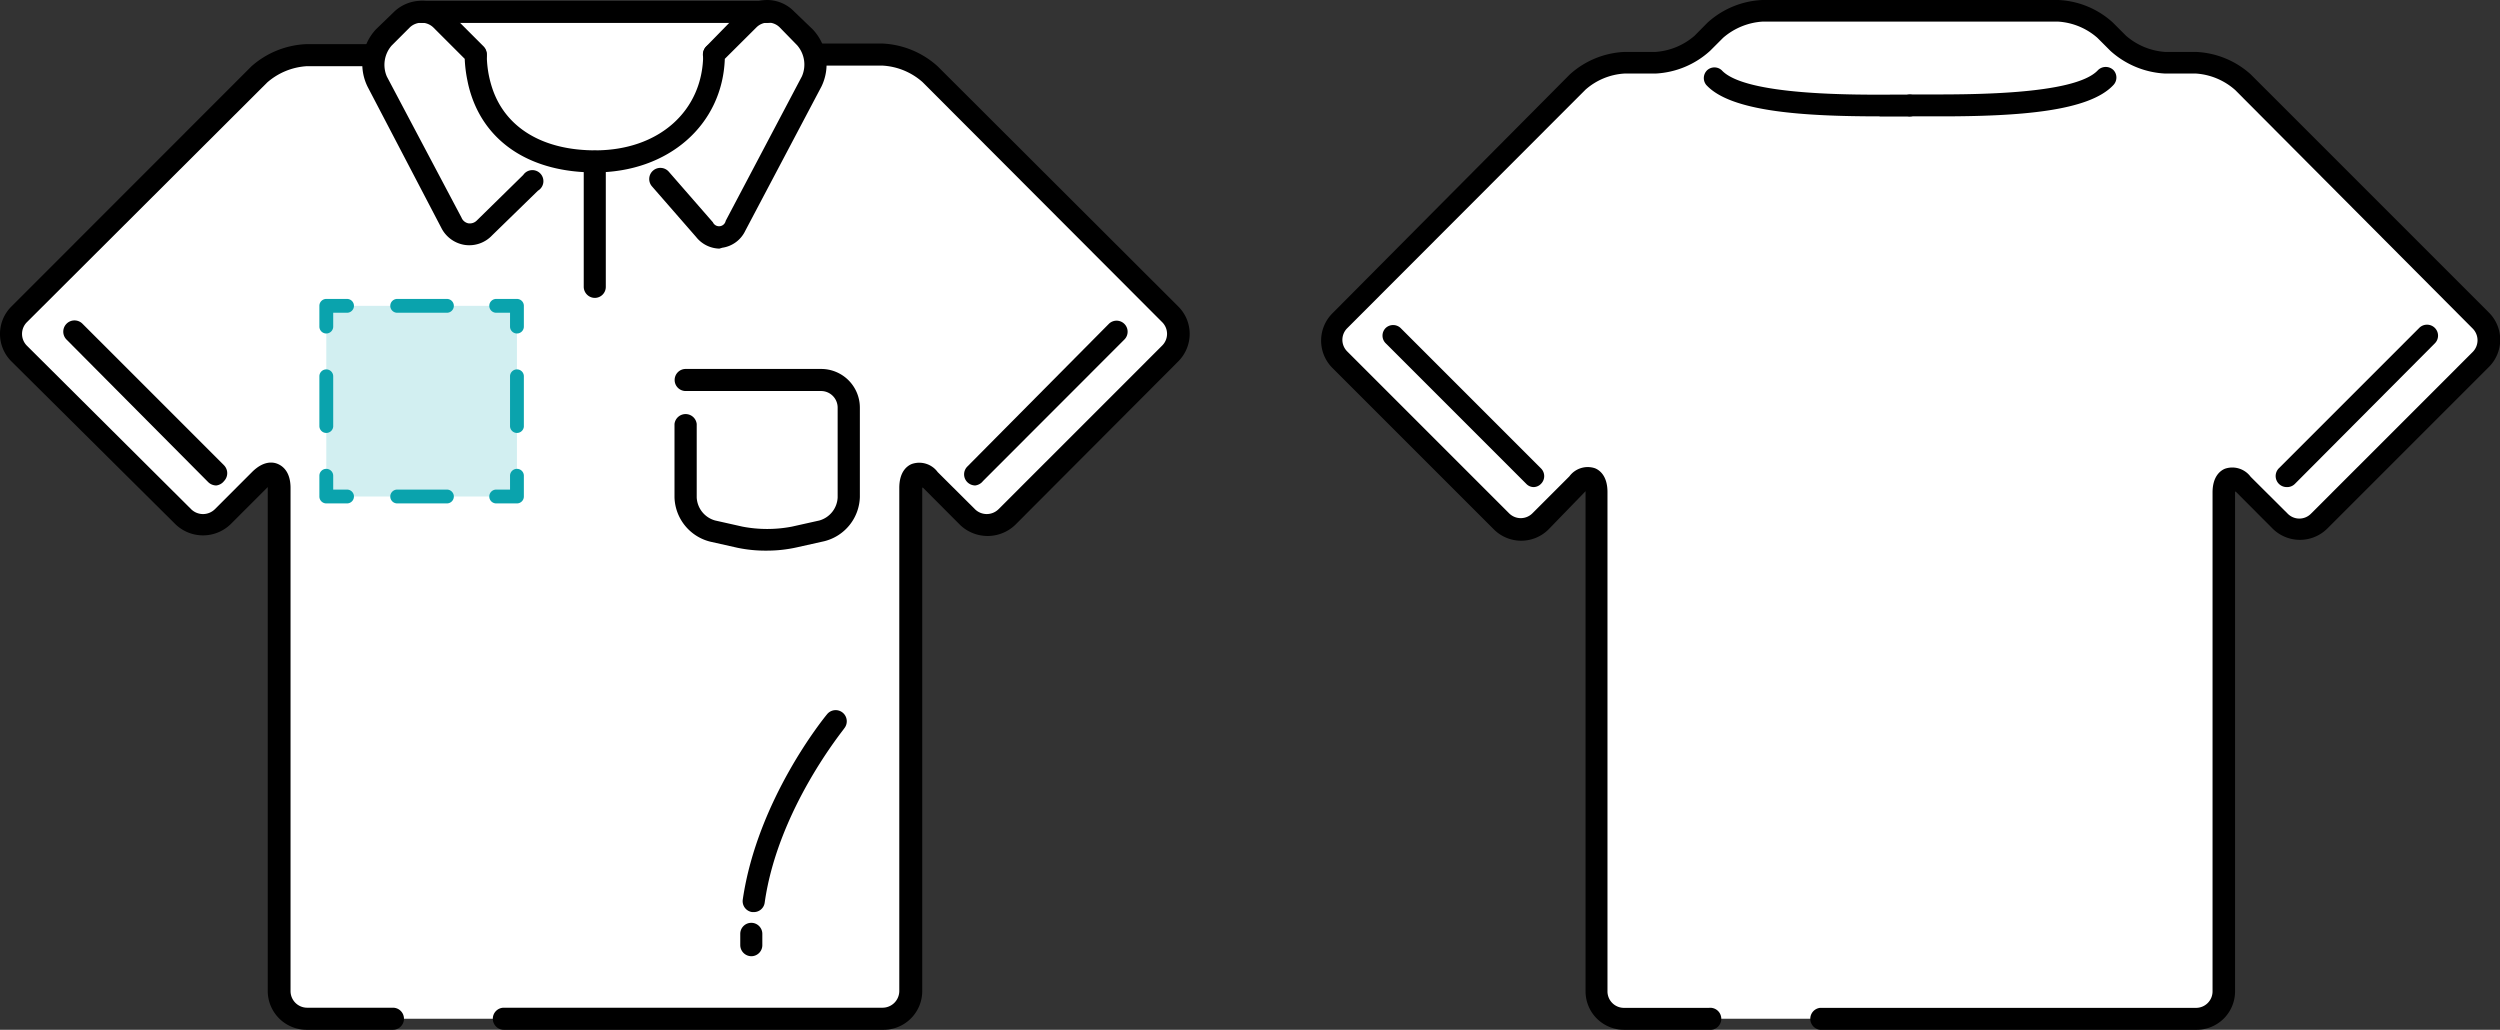
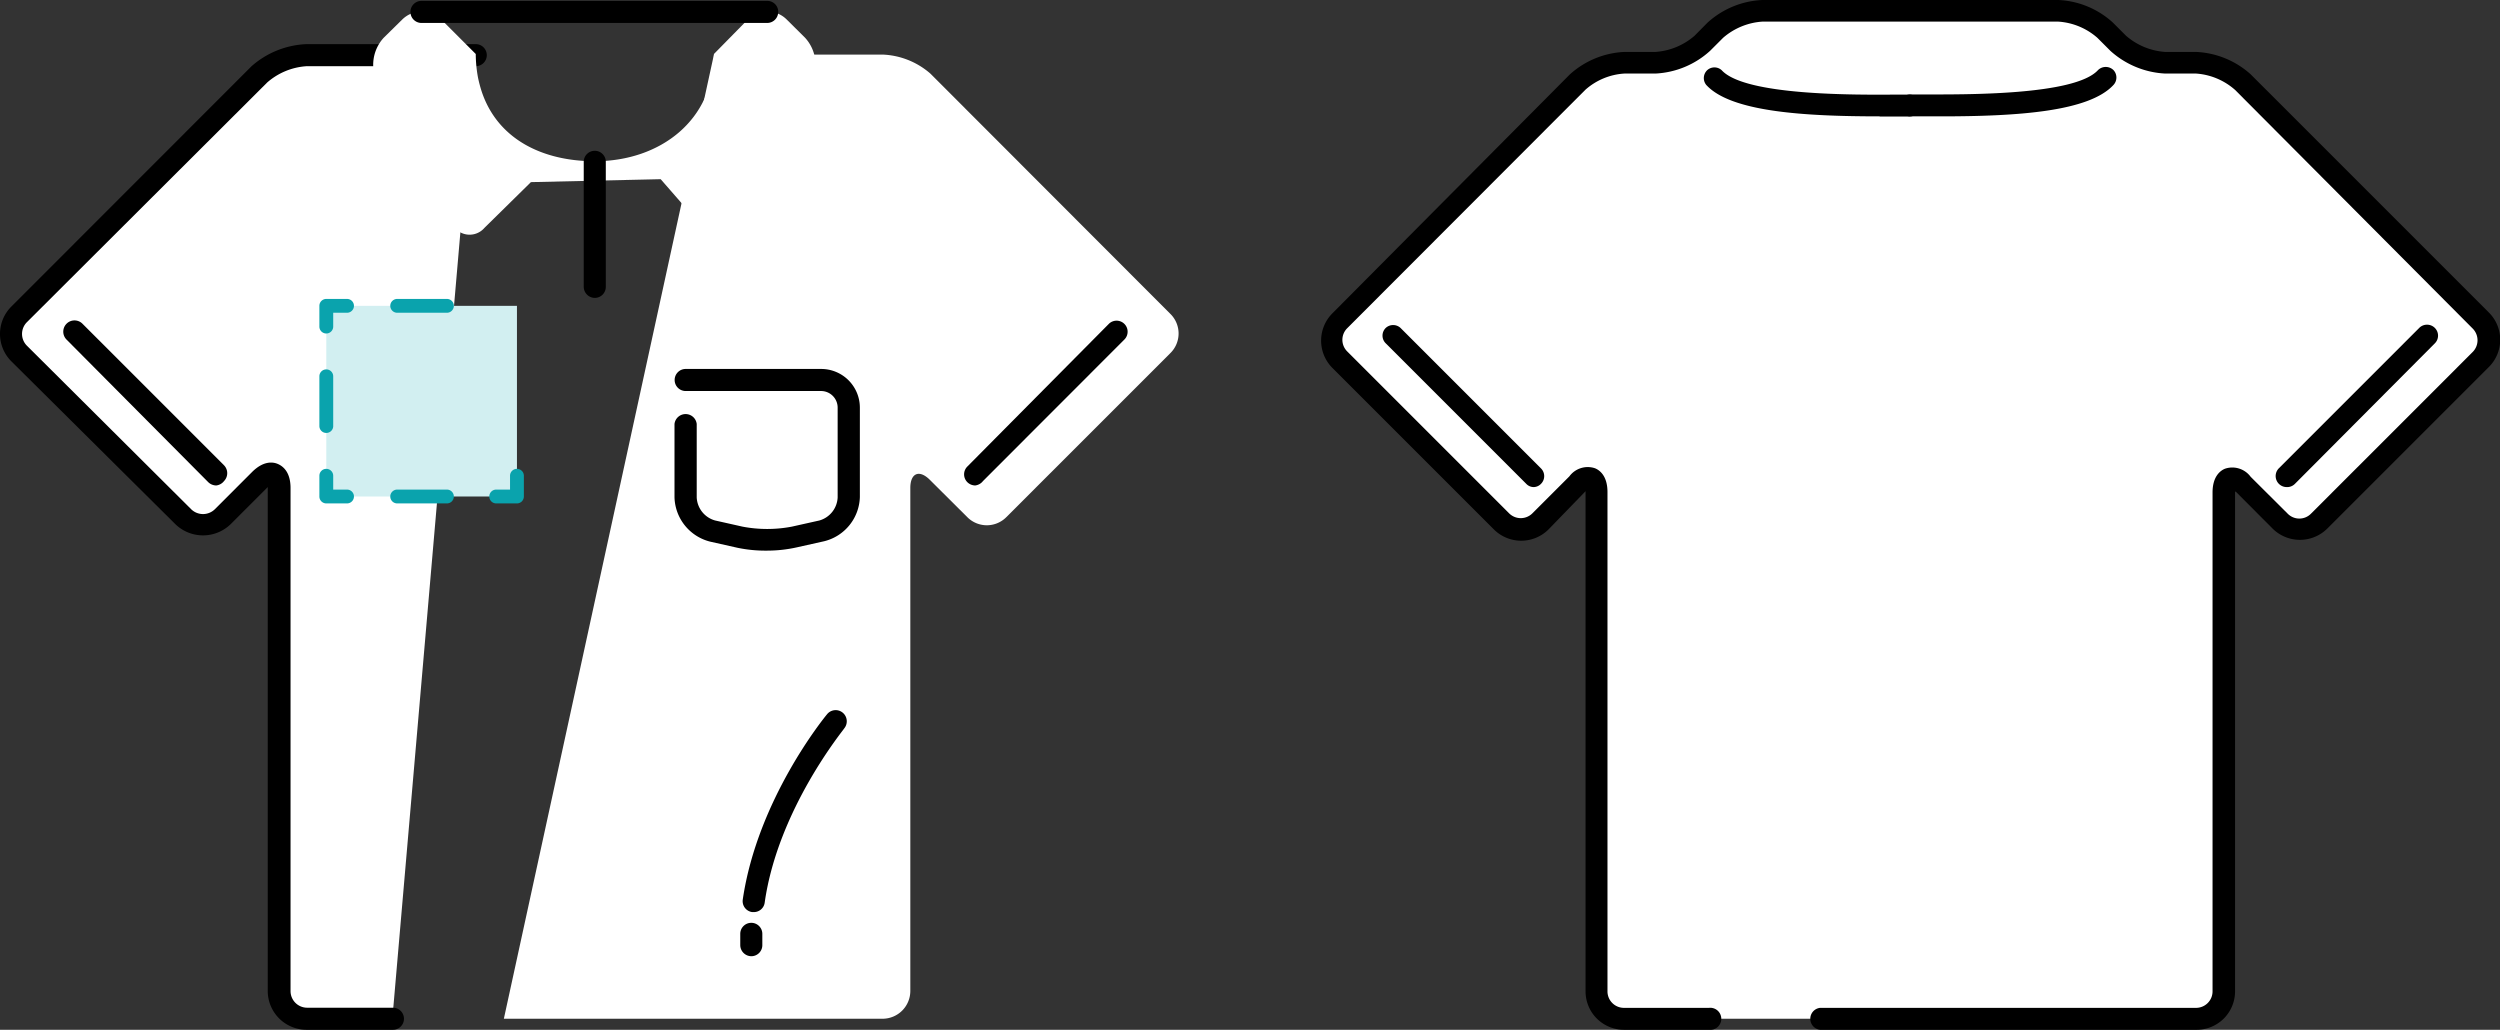
<svg xmlns="http://www.w3.org/2000/svg" viewBox="0 0 169.94 70">
  <rect x="0" y="0" width="169.94" height="70" fill="#333333" stroke="none" />
  <defs>
    <style>.cls-1{fill:#fff;}.cls-2{fill:#d2eff1;}.cls-3{fill:#0aa3ad;}</style>
  </defs>
  <title>edit_pattern_1</title>
  <g id="Layer_2" data-name="Layer 2">
    <g id="レイヤー_1" data-name="レイヤー 1">
-       <polygon class="cls-1" points="50.32 0.75 29.76 0.75 29.76 11.13 25.16 11.13 25.16 69.25 48.06 69.25 48.06 12.48 50.32 12.48 50.32 0.75" />
      <path class="cls-1" d="M123.72,69.25h25.56a1.87,1.87,0,0,0,1.87-1.86V33.48c0-1,.59-1.27,1.32-.55L155,35.45a1.88,1.88,0,0,0,2.64,0l11-11a1.86,1.86,0,0,0,0-2.64L152.47,5.59a5.24,5.24,0,0,0-3.19-1.32h-2.1A5.18,5.18,0,0,1,144,3l-.89-.88A5.15,5.15,0,0,0,139.92.75H119.79a5.18,5.18,0,0,0-3.19,1.32l-.89.88a5.15,5.15,0,0,1-3.18,1.32h-2.11a5.21,5.21,0,0,0-3.18,1.32L91.05,21.78a1.88,1.88,0,0,0,0,2.64l11,11a1.87,1.87,0,0,0,2.63,0l2.52-2.52c.72-.72,1.32-.47,1.32.55V67.39a1.87,1.87,0,0,0,1.86,1.86h5.78" />
      <path d="M149.28,70H123.72a.75.75,0,0,1,0-1.49h25.56a1.12,1.12,0,0,0,1.12-1.12V33.48c0-1.1.53-1.49.85-1.62a1.55,1.55,0,0,1,1.74.55l2.52,2.51a1.11,1.11,0,0,0,1.58,0l11-11a1.13,1.13,0,0,0,0-1.58L151.94,6.12A4.46,4.46,0,0,0,149.28,5h-2.1a6,6,0,0,1-3.72-1.54l-.89-.89a4.46,4.46,0,0,0-2.65-1.1H119.79a4.52,4.52,0,0,0-2.66,1.1l-.89.89A5.94,5.94,0,0,1,112.53,5h-2.11a4.4,4.4,0,0,0-2.65,1.1L91.58,22.31a1.11,1.11,0,0,0,0,1.58l11,11a1.12,1.12,0,0,0,1.59,0l2.51-2.51a1.55,1.55,0,0,1,1.74-.55c.32.13.85.52.85,1.62V67.39a1.12,1.12,0,0,0,1.12,1.12h5.78a.75.75,0,1,1,0,1.49h-5.78a2.61,2.61,0,0,1-2.61-2.61v-34l0,0L105.25,36a2.63,2.63,0,0,1-3.69,0l-11-11a2.63,2.63,0,0,1,0-3.69L106.71,5.06a5.93,5.93,0,0,1,3.71-1.53h2.11a4.52,4.52,0,0,0,2.66-1.1l.88-.89A5.94,5.94,0,0,1,119.79,0h20.13a5.89,5.89,0,0,1,3.71,1.54l.89.89a4.52,4.52,0,0,0,2.66,1.1h2.1A5.93,5.93,0,0,1,153,5.06l16.19,16.19a2.61,2.61,0,0,1,0,3.69l-11,11a2.64,2.64,0,0,1-3.7,0l-2.51-2.52-.05,0v34A2.61,2.61,0,0,1,149.28,70Z" />
      <line class="cls-1" x1="164.98" y1="22.82" x2="155.43" y2="32.37" />
      <path d="M155.43,33.11a.75.75,0,0,1-.53-1.27l9.55-9.55a.75.75,0,0,1,1.06,0,.74.74,0,0,1,0,1.05L156,32.89A.74.74,0,0,1,155.43,33.11Z" />
      <line class="cls-1" x1="94.72" y1="22.82" x2="104.27" y2="32.37" />
      <path d="M104.27,33.11a.7.7,0,0,1-.52-.22L94.2,23.34a.73.73,0,0,1,0-1.05.74.74,0,0,1,1,0l9.55,9.55a.74.74,0,0,1,0,1.05A.71.71,0,0,1,104.27,33.11Z" />
      <path class="cls-1" d="M116.54,5.27c2,2.17,10.58,1.89,13.31,1.89" />
      <path d="M127.79,7.91c-5.25,0-10.13-.32-11.8-2.13a.74.74,0,0,1,.05-1,.73.73,0,0,1,1,0c1.6,1.73,9.07,1.67,11.88,1.65h.88a.76.76,0,0,1,.75.75.75.75,0,0,1-.75.74h-2.06Z" />
      <path class="cls-1" d="M143.16,5.27c-2,2.17-10.58,1.89-13.31,1.89" />
      <path d="M131.91,7.91h-2.06a.74.74,0,0,1-.74-.74.75.75,0,0,1,.74-.75h.88c2.81,0,10.29.08,11.88-1.65a.75.75,0,0,1,1.06,0,.74.74,0,0,1,0,1C142,7.59,137.16,7.91,131.91,7.91Z" />
      <path class="cls-1" d="M32.34,3.71H20.84A5.22,5.22,0,0,0,17.63,5L1.3,21.37A1.89,1.89,0,0,0,1.3,24L12.43,35.15a1.87,1.87,0,0,0,2.66,0l2.54-2.53c.73-.73,1.33-.49,1.33.55v34.2a1.88,1.88,0,0,0,1.88,1.88h5.83" />
      <path d="M26.67,70H20.84a2.64,2.64,0,0,1-2.64-2.63V33.11l0,0-2.54,2.54a2.7,2.7,0,0,1-3.72,0L.77,24.56a2.63,2.63,0,0,1,0-3.72L17.09,4.51A6,6,0,0,1,20.84,3h11.5a.75.75,0,0,1,0,1.5H20.84a4.5,4.5,0,0,0-2.68,1.11L1.83,21.9a1.13,1.13,0,0,0,0,1.6L13,34.62a1.15,1.15,0,0,0,1.6,0l2.53-2.53c.79-.79,1.44-.69,1.76-.55s.86.52.86,1.63v34.2a1.13,1.13,0,0,0,1.13,1.13h5.83a.75.75,0,0,1,0,1.5Z" />
      <path class="cls-1" d="M34.25,69.25H60a1.89,1.89,0,0,0,1.88-1.88V33.17c0-1,.6-1.28,1.33-.55l2.54,2.53a1.87,1.87,0,0,0,2.66,0L79.56,24a1.87,1.87,0,0,0,0-2.66L63.24,5A5.25,5.25,0,0,0,60,3.71H48.53" />
-       <path d="M60,70H34.25a.75.75,0,0,1,0-1.5H60a1.14,1.14,0,0,0,1.13-1.13V33.17c0-1.11.53-1.5.85-1.63a1.55,1.55,0,0,1,1.76.55l2.54,2.53a1.14,1.14,0,0,0,1.59,0L79,23.49a1.12,1.12,0,0,0,0-1.59L62.71,5.58A4.47,4.47,0,0,0,60,4.46H48.53a.75.75,0,1,1,0-1.5H60a6,6,0,0,1,3.74,1.55L80.1,20.84a2.62,2.62,0,0,1,.77,1.86,2.65,2.65,0,0,1-.77,1.86L69,35.69a2.71,2.71,0,0,1-3.73,0l-2.53-2.54-.05,0V67.37A2.63,2.63,0,0,1,60,70Z" />
      <path class="cls-1" d="M44.91,12.18l3,3.44A1.2,1.2,0,0,0,50,15.38l5.17-9.82a2.7,2.7,0,0,0-.45-3L53.48,1.33a1.87,1.87,0,0,0-2.65,0l-2.3,2.34c0,4.48-3.63,7.29-8.1,7.29-3.58,0-6.62-1.52-7.69-4.75q-.14-.43-.24-.9a8.85,8.85,0,0,1-.16-1.64L30,1.33a1.89,1.89,0,0,0-2.66,0L26.08,2.57a2.72,2.72,0,0,0-.45,3l5.07,9.58a1.33,1.33,0,0,0,2.23.34l3.16-3.11" />
-       <path d="M48.9,16.9a2.08,2.08,0,0,1-1.58-.79l-3-3.44a.75.75,0,0,1,1.14-1l3,3.44a.46.46,0,0,0,.87-.1l5.18-9.82a2,2,0,0,0-.32-2.11L53,1.86a1.12,1.12,0,0,0-1.58,0L49.27,4c-.16,4.49-3.83,7.72-8.84,7.72-4.23,0-7.3-1.92-8.4-5.26a8,8,0,0,1-.26-1A9.08,9.08,0,0,1,31.59,4L29.45,1.86a1.16,1.16,0,0,0-1.59,0L26.62,3.1a2,2,0,0,0-.32,2.11l5.07,9.58a.64.64,0,0,0,.46.39A.67.67,0,0,0,32.4,15l3.17-3.11a.75.75,0,1,1,1,1.07L33.45,16a2.13,2.13,0,0,1-1.85.65A2.15,2.15,0,0,1,30,15.49L25,5.92A3.47,3.47,0,0,1,25.55,2L26.79.8a2.7,2.7,0,0,1,3.73,0l2.35,2.35a.75.75,0,0,1,.22.53,7.46,7.46,0,0,0,.15,1.49,7.62,7.62,0,0,0,.22.82c.89,2.69,3.43,4.23,7,4.23,4.33,0,7.34-2.69,7.34-6.54A.74.74,0,0,1,48,3.16L50.3.81A2.58,2.58,0,0,1,52.15,0h0A2.57,2.57,0,0,1,54,.8L55.25,2a3.46,3.46,0,0,1,.59,3.88l-5.18,9.81a2.05,2.05,0,0,1-1.56,1.15Z" />
      <path class="cls-1" d="M56.81,49s-4.63,5.56-5.57,12.23" />
      <path d="M51.24,62h-.11a.75.75,0,0,1-.64-.85c1-6.81,5.54-12.37,5.74-12.61a.75.75,0,0,1,1.06-.09.76.76,0,0,1,.1,1.06c0,.05-4.51,5.47-5.41,11.85A.74.74,0,0,1,51.24,62Z" />
      <line class="cls-1" x1="51.07" y1="63.51" x2="51.07" y2="64.28" />
      <path d="M51.07,65a.76.76,0,0,1-.75-.75v-.77a.75.75,0,0,1,1.5,0v.77A.75.75,0,0,1,51.07,65Z" />
      <line class="cls-1" x1="40.43" y1="10.97" x2="40.43" y2="19.5" />
      <path d="M40.43,20.25a.76.76,0,0,1-.75-.75V11a.75.75,0,1,1,1.5,0V19.5A.75.75,0,0,1,40.43,20.25Z" />
      <line class="cls-1" x1="75.92" y1="22.56" x2="66.29" y2="32.19" />
      <path d="M66.29,33a.77.77,0,0,1-.53-.22.75.75,0,0,1,0-1.07L75.39,22a.75.75,0,0,1,1.06,1.06l-9.63,9.64A.79.79,0,0,1,66.29,33Z" />
      <line class="cls-1" x1="5.06" y1="22.56" x2="14.7" y2="32.19" />
      <path d="M14.7,33a.79.79,0,0,1-.54-.22L4.53,23.09A.75.75,0,0,1,5.6,22l9.63,9.63a.77.77,0,0,1,0,1.07A.79.79,0,0,1,14.7,33Z" />
      <line class="cls-1" x1="28.65" y1="0.81" x2="52.15" y2="0.81" />
      <path d="M52.15,1.56H28.65a.75.75,0,0,1,0-1.5h23.5a.74.74,0,0,1,.75.75A.75.75,0,0,1,52.15,1.56Z" />
      <path class="cls-1" d="M46.61,25.83h9.21a1.89,1.89,0,0,1,1.88,1.88v6.08a2.48,2.48,0,0,1-1.84,2.3L54,36.51a9.85,9.85,0,0,1-3.67,0l-1.88-.42a2.47,2.47,0,0,1-1.83-2.3v-5" />
      <path d="M52.15,37.43a9.31,9.31,0,0,1-2-.19l-1.87-.42a3.2,3.2,0,0,1-2.43-3v-5a.76.76,0,0,1,1.51,0v5a1.71,1.71,0,0,0,1.25,1.56l1.87.42a8.93,8.93,0,0,0,3.34,0l1.88-.42a1.71,1.71,0,0,0,1.24-1.56V27.71a1.13,1.13,0,0,0-1.12-1.13H46.61a.75.75,0,1,1,0-1.5h9.21a2.63,2.63,0,0,1,2.63,2.63v6.08a3.19,3.19,0,0,1-2.42,3l-1.88.42A9.31,9.31,0,0,1,52.15,37.43Z" />
      <rect class="cls-2" x="22.18" y="20.79" width="12.96" height="12.96" />
      <path class="cls-3" d="M35.14,34.22H33.73a.47.47,0,1,1,0-.94h.94v-.94a.47.47,0,0,1,.94,0v1.41A.47.47,0,0,1,35.14,34.22Z" />
      <path class="cls-3" d="M30.35,34.22H27a.47.47,0,0,1,0-.94h3.38a.47.47,0,0,1,0,.94Z" />
      <path class="cls-3" d="M23.59,34.22H22.18a.47.47,0,0,1-.47-.47V32.34a.47.47,0,1,1,.94,0v.94h.94a.47.47,0,1,1,0,.94Z" />
      <path class="cls-3" d="M22.18,29.43a.47.47,0,0,1-.47-.47V25.58a.47.47,0,0,1,.94,0V29A.47.47,0,0,1,22.18,29.43Z" />
      <path class="cls-3" d="M22.18,22.67a.47.47,0,0,1-.47-.47V20.79a.47.47,0,0,1,.47-.47h1.41a.47.47,0,0,1,0,.94h-.94v.94A.47.47,0,0,1,22.18,22.67Z" />
      <path class="cls-3" d="M30.35,21.26H27a.47.47,0,1,1,0-.94h3.38a.47.47,0,0,1,0,.94Z" />
-       <path class="cls-3" d="M35.14,22.67a.47.47,0,0,1-.47-.47v-.94h-.94a.47.47,0,1,1,0-.94h1.41a.47.47,0,0,1,.47.47V22.2A.47.47,0,0,1,35.14,22.67Z" />
-       <path class="cls-3" d="M35.14,29.43a.47.47,0,0,1-.47-.47V25.58a.47.47,0,0,1,.94,0V29A.47.47,0,0,1,35.14,29.43Z" />
    </g>
  </g>
</svg>